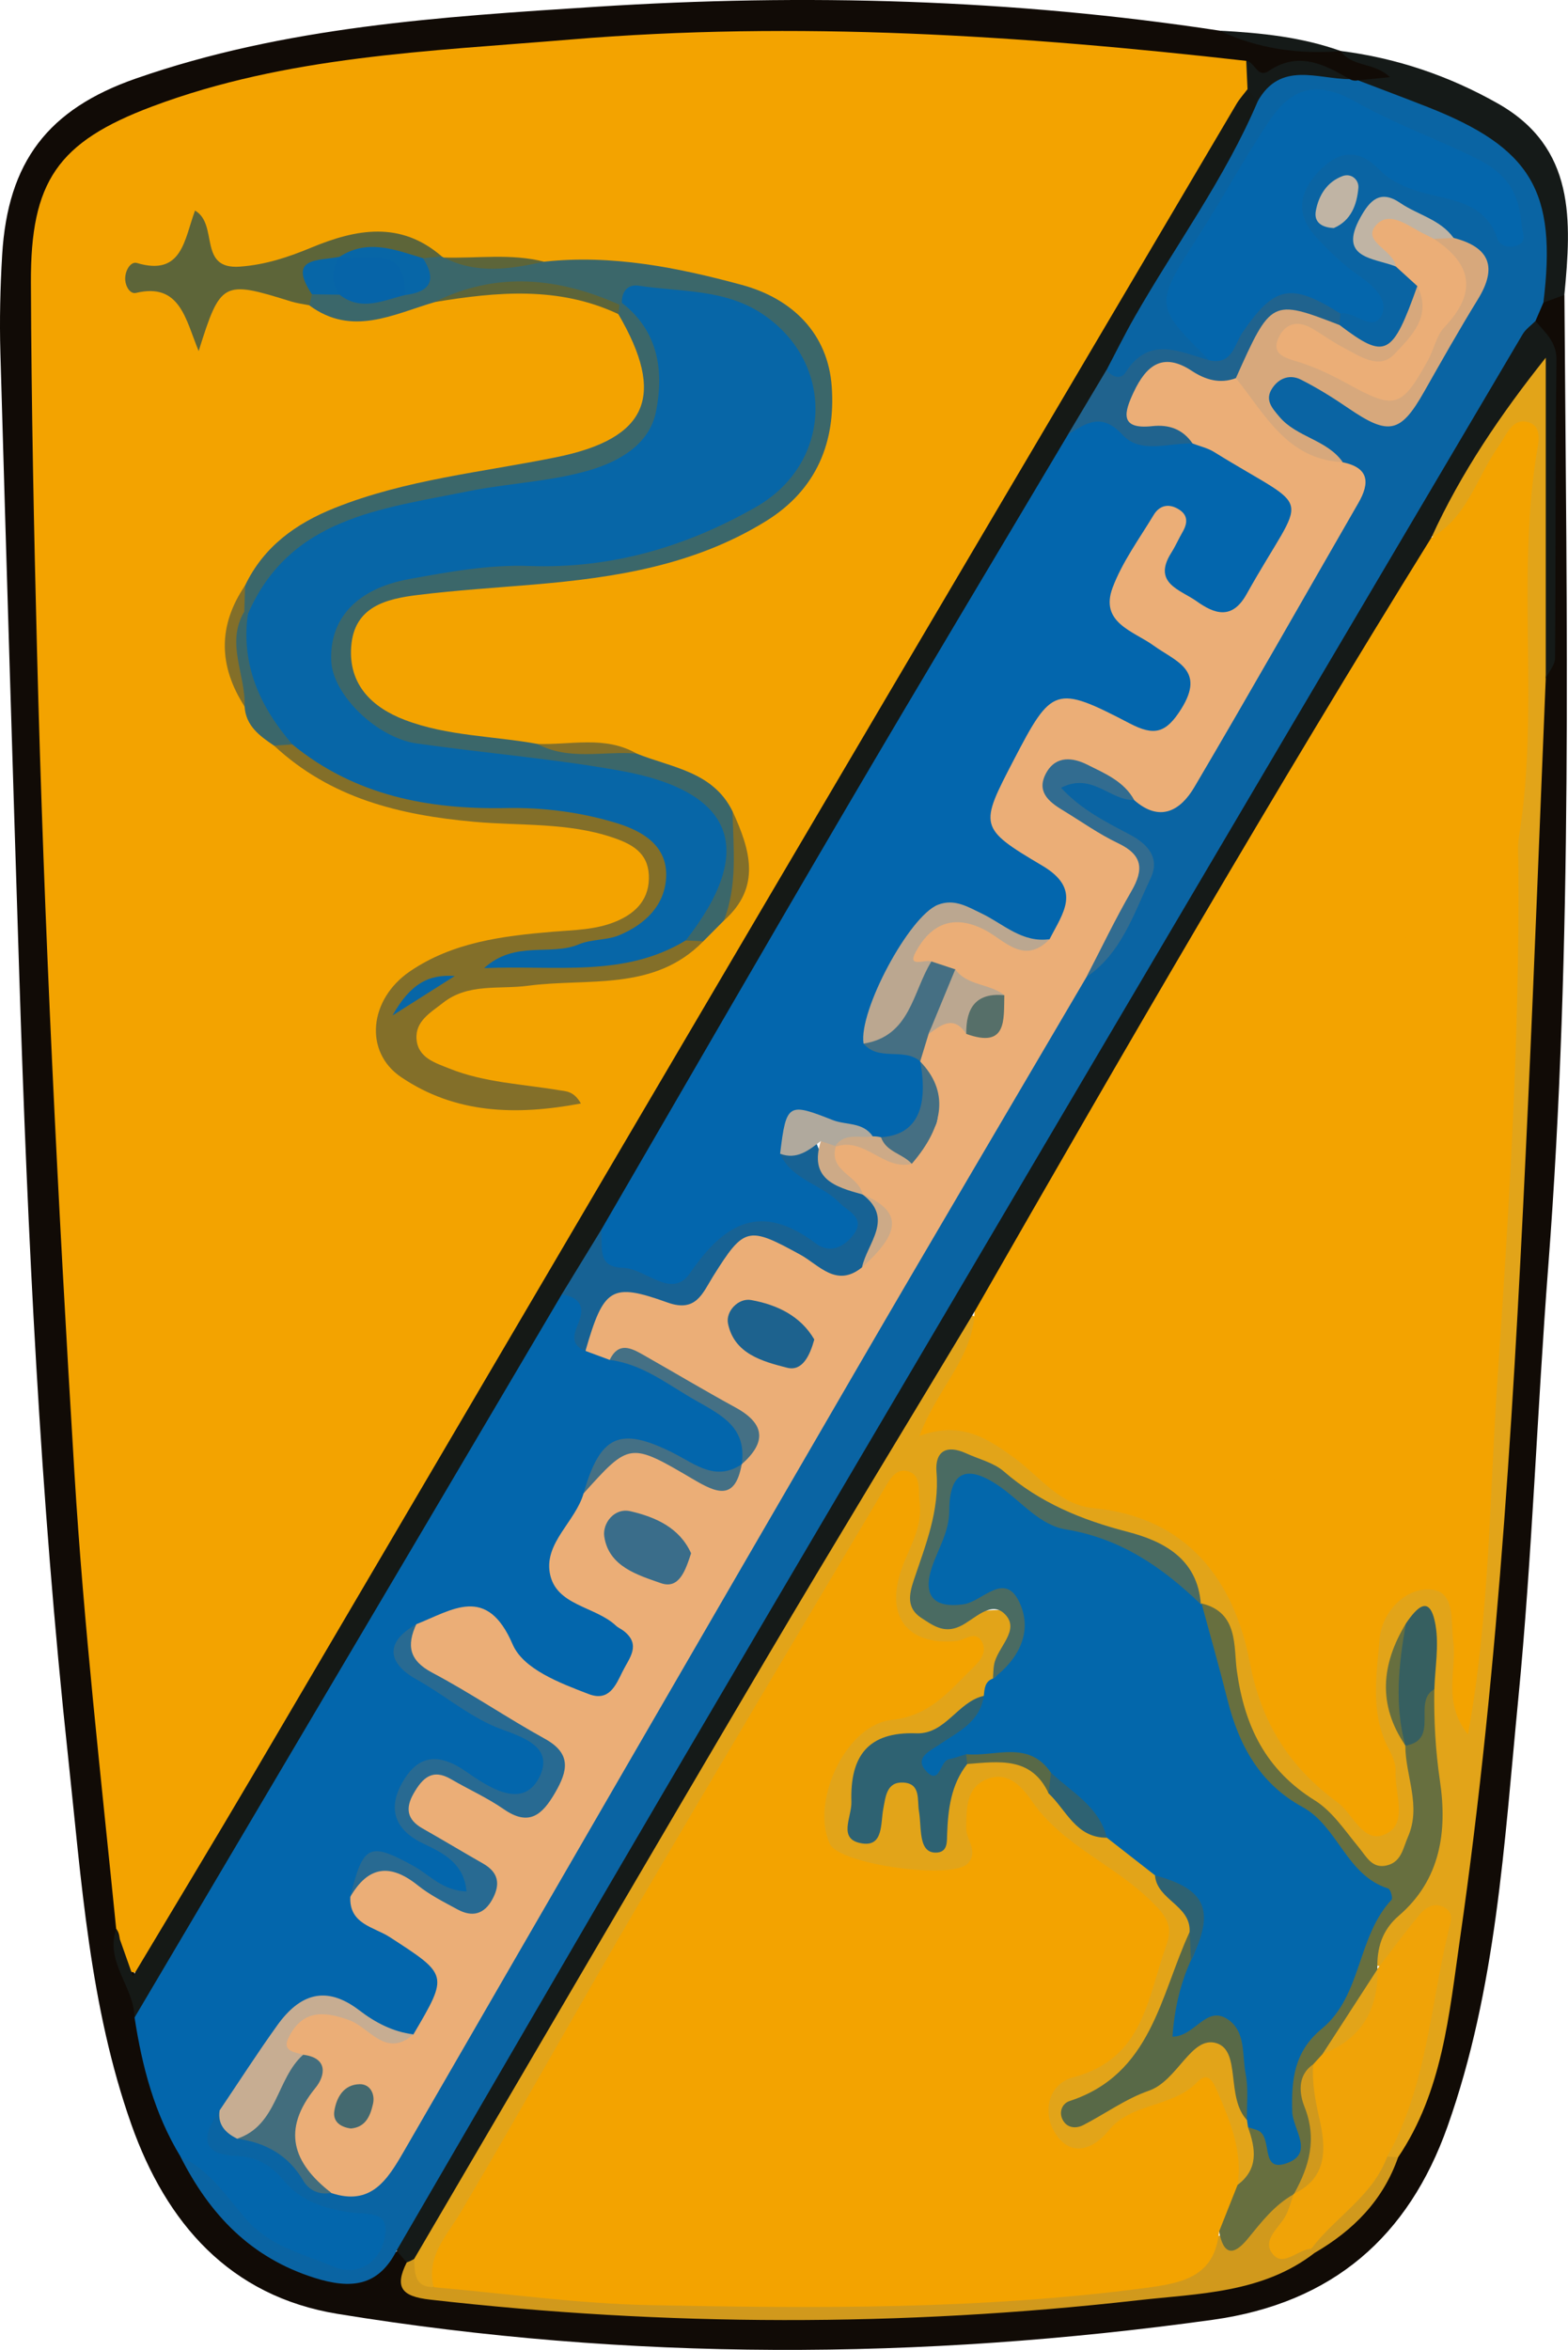
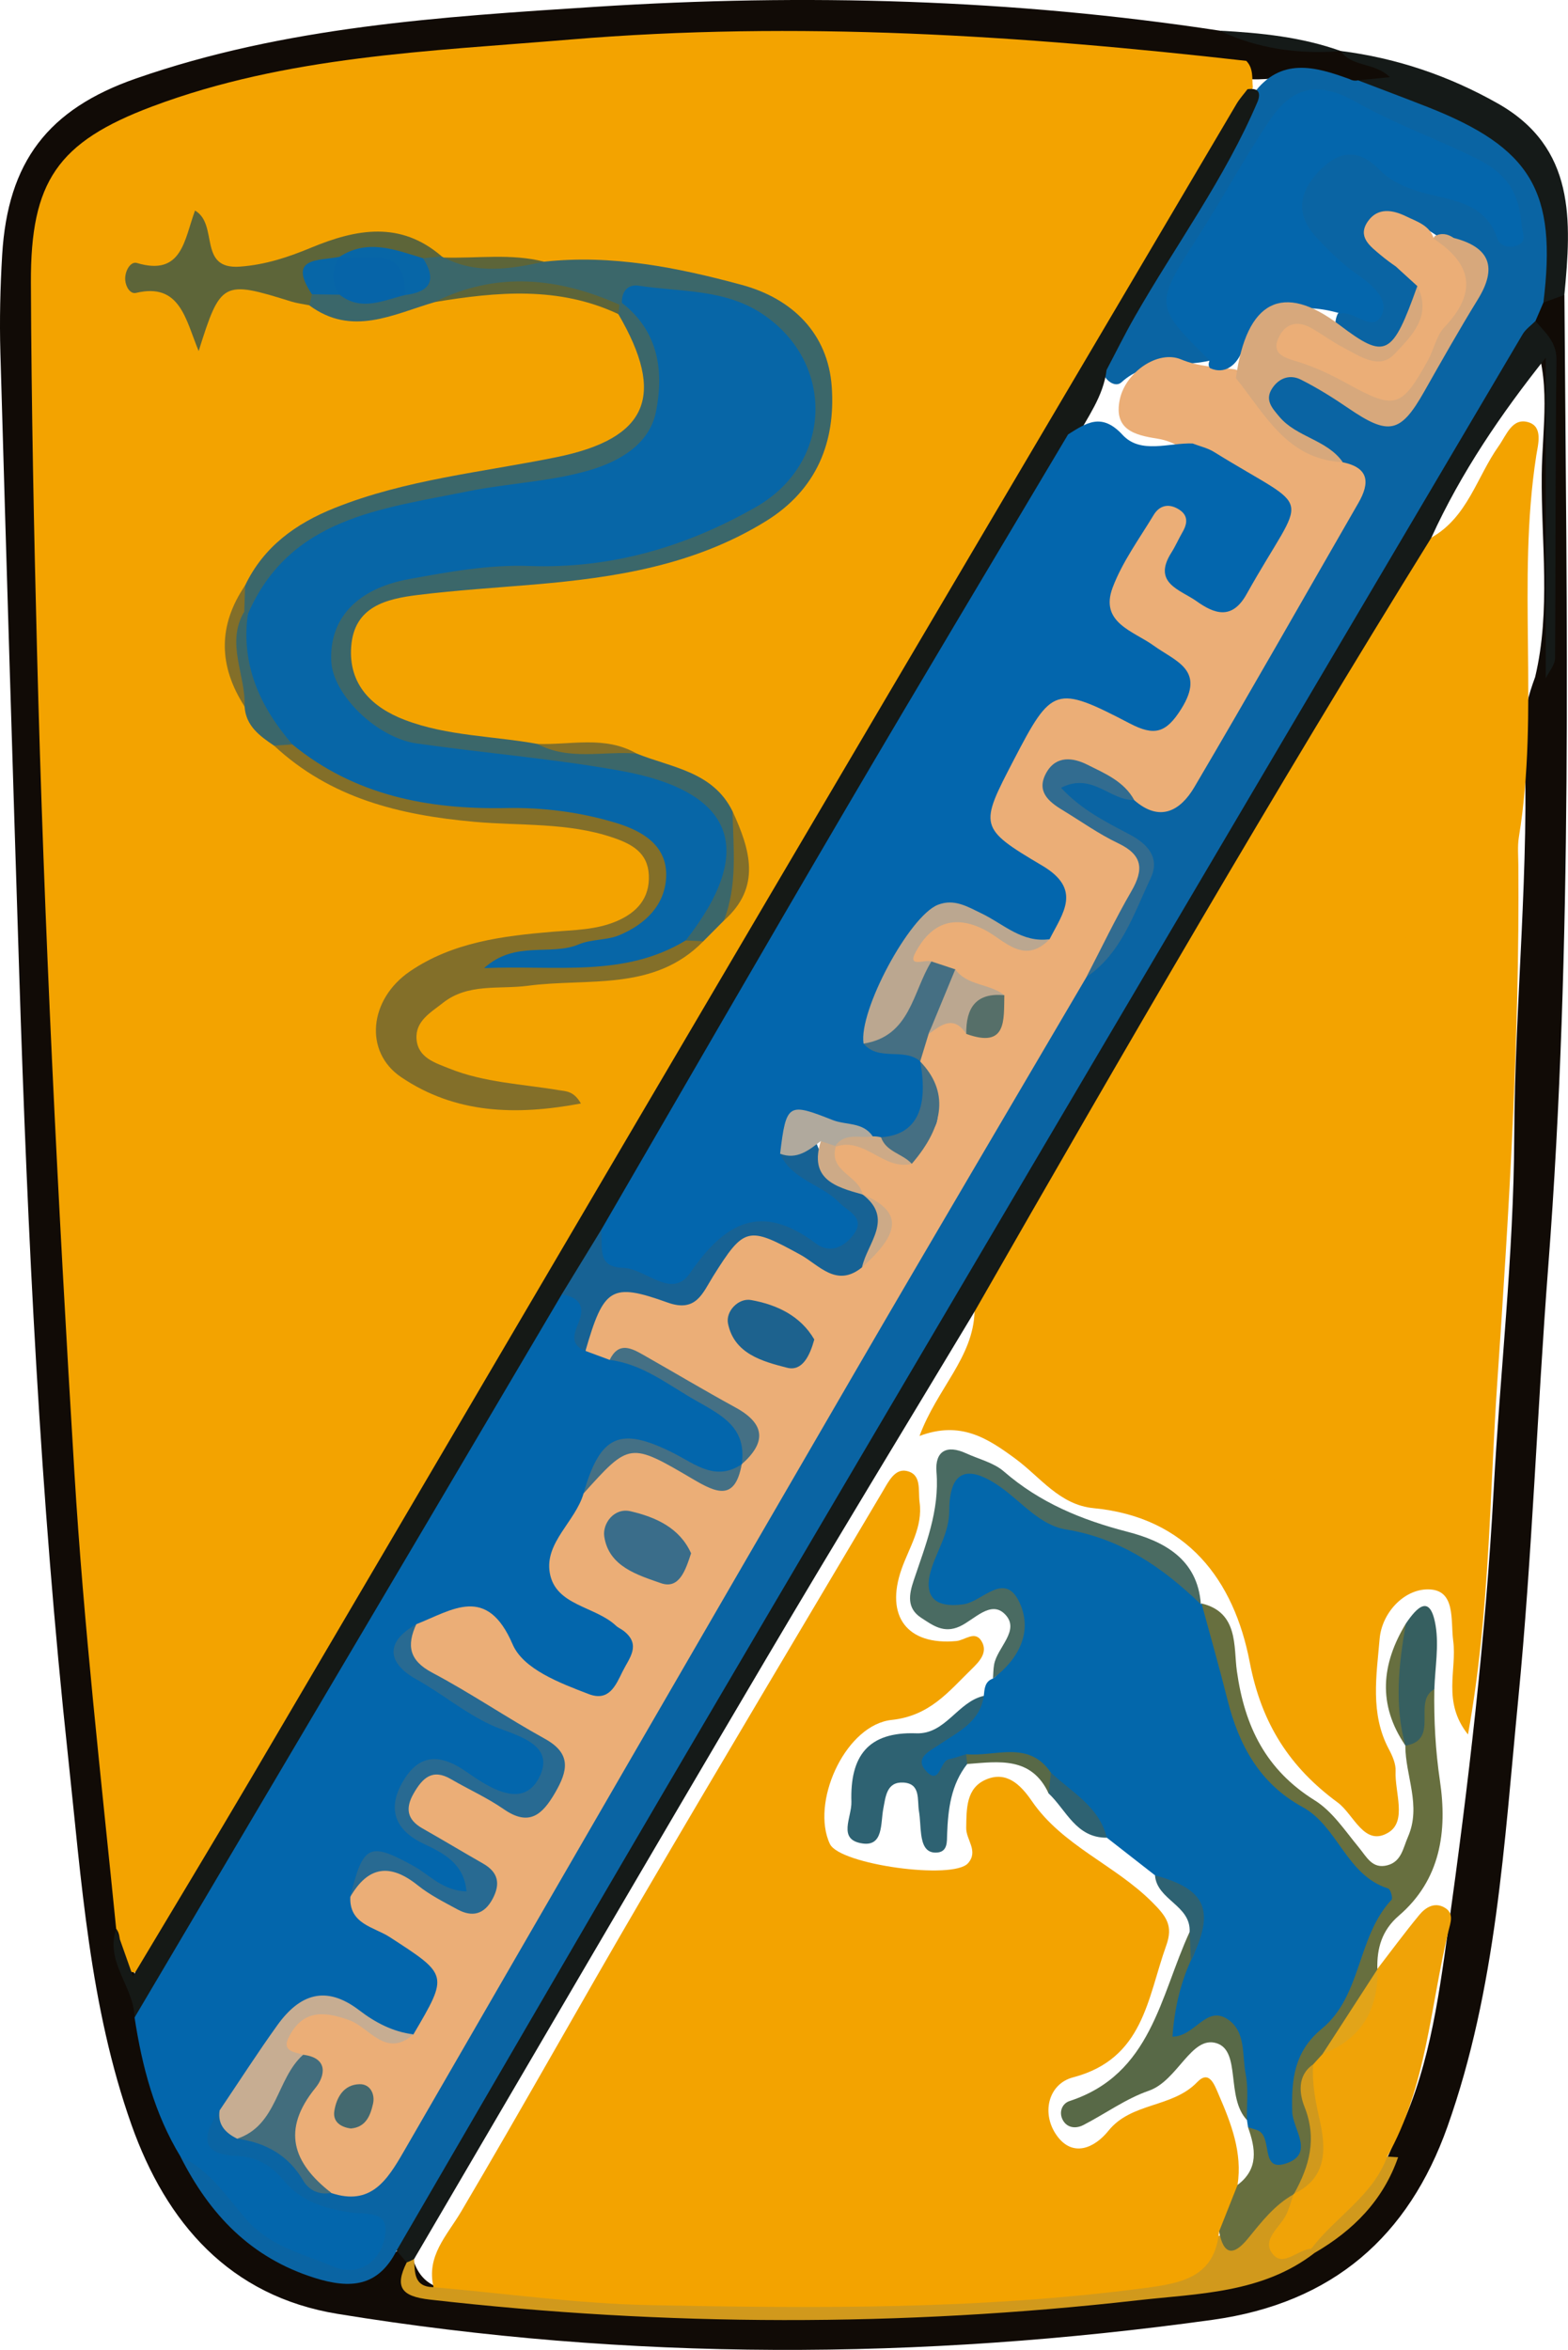
<svg xmlns="http://www.w3.org/2000/svg" id="a" viewBox="0 0 600 898.76">
  <defs>
    <style>.b{fill:#426d7d;}.c{fill:#151916;}.d{fill:#447085;}.e{fill:#110b06;}.f{fill:#0366ad;}.g{fill:#e2a419;}.h{fill:#4a6b62;}.i{fill:#176294;}.j{fill:#d1991c;}.k{fill:#566f69;}.l{fill:#f0a307;}.m{fill:#2e6272;}.n{fill:#836f29;}.o{fill:#ebae77;}.p{fill:#0367ab;}.q{fill:#586947;}.r{fill:#cdaa87;}.s{fill:#456f83;}.t{fill:#0366ac;}.u{fill:#151a18;}.v{fill:#20638e;}.w{fill:#d7a87c;}.x{fill:#0664a8;}.y{fill:#326c90;}.z{fill:#3a6d8a;}.aa{fill:#b0a99d;}.ab{fill:#c0b4a4;}.ac{fill:#3b676a;}.ad{fill:#0466ac;}.ae{fill:#0766a7;}.af{fill:#365f60;}.ag{fill:#5d6539;}.ah{fill:#bba790;}.ai{fill:#1d628e;}.aj{fill:#44696f;}.ak{fill:#676f3f;}.al{fill:#286a92;}.am{fill:#f3a300;}.an{fill:#c7ad92;}.ao{fill:#0a64a3;}</style>
  </defs>
  <path class="e" d="M598.63,112.82c.85,123.9,3.33,247.82-6.19,371.57-4.25,55.18-6.12,110.57-11.49,165.63-5.36,54.97-8.37,110.72-27.08,163.36-14.87,41.84-43.69,67.47-89.89,73.88-111.8,15.51-223.33,15.89-334.72-2.26-41.39-6.74-65.64-34.79-78.95-72.33-16.05-45.29-19.12-93.2-24.23-140.5-10.74-99.57-15.51-199.55-18.72-299.6C4.83,293.39,2.42,214.2,.15,135c-.36-12.49-.06-25.04,.68-37.52C2.97,61.84,18.39,41.74,52.01,30.03,108.99,10.17,168.53,6.43,227.99,2.6,307.84-2.54,387.46-.35,466.68,11.72c15.16,4.6,31.05,4.94,46.5,7.82l-.16-.05c6.78,3.69,15.46,2.69,21.65,8.46-2.05,6.84-7.54,6.11-12.5,6.45-1.85-.09-3.67-.42-5.45-.9-14.76-9.9-31.67,.63-46.94-4.83-71.59-10.42-143.63-12.75-215.7-10.33-52.35,1.76-104.55,6.96-156.24,16.09-3.52,.62-6.98,1.55-10.45,2.42C29.78,51.37,17.65,67.28,17.21,126.11c-.72,96.47,4.49,192.77,8.34,289.08,4.28,106.97,11.49,213.84,23.81,320.26-2.97,12.15,4.45,22.38,6.39,33.61,1.96,18.68,8.2,36.06,16.23,52.87,9.69,15.39,19.05,30.48,36.33,39.59,16.26,8.57,30.66,7.6,45.54-1.65,2.6,1.49,3.97,3.9,5.06,6.55,4.42,10.29,14.05,9.5,22.66,10.55,44.91,5.49,90.05,3.19,135.1,3.81,54.06,.75,107.86-.94,160.83-13.22,6.99-1.62,13.86-3.24,19.89-7.27,16.46-9.72,29.17-22.75,35.97-41,13.1-25.38,16.87-53.3,20.72-80.86,7.81-55.88,14.4-112.02,17.46-168.33,2.45-45.06,7.69-89.99,7.88-135.14,.22-51.75,5.99-103.34,3.82-155.14-.31-7.28,1.71-14.14,4.19-20.88,6.09-25.61,2.26-51.61,2.52-77.39,.18-18.01,3.93-36.54-3.78-54.09-1.21-4.15-1.06-8.12,1.64-11.73,3.08-2.86,6.44-4.74,10.8-2.92Z" />
  <path class="u" d="M598.63,112.82c-2.69,.97-5.38,1.94-8.07,2.91-4.37-5.67-3.59-12.43-3.58-18.84,.05-27.15-15.17-41.82-39.13-50.89-9.85-3.73-22.59-3.29-28.18-15.28,3.79-.38,7.57-.75,12.17-1.21-5.86-5.78-14.52-3.72-18.84-10.02,21.38,2.7,41.41,9.49,60.12,20.07,29.9,16.91,28.19,44.94,25.49,73.25Z" />
  <path class="u" d="M513.17,19.55c-16.15,1.23-31.74-.81-46.5-7.82,15.8,.84,31.47,2.43,46.5,7.82Z" />
  <path class="am" d="M44.46,737.74c-5.81-58.04-12.43-115.98-15.97-174.26-6.37-104.68-11.65-209.4-14.32-314.24-1.2-47.06-2.16-94.13-2.34-141.2-.15-38.59,10.17-53.71,46.39-67.31,51.5-19.34,106.03-21.1,160-25.61,86.52-7.23,172.67-1.59,258.67,8.16,2.85,2.91,2.13,6.69,2.52,10.2-15.94,36.74-39.92,68.95-58.94,103.98-25.02,46.05-53.01,90.41-79.76,135.45-67.78,114.11-134.19,229.02-201.95,343.14-24.01,40.44-48.34,80.71-71.39,121.71-.58,1.04-1.05,2.16-1.75,3.11-4.1,5.58-6.62,14.69-14.95,13.41-9.09-1.4-2.26-11.59-6.2-16.56Z" />
  <path class="ao" d="M519.68,30.73c8.76,3.35,17.55,6.64,26.29,10.07,40.02,15.69,49.9,32.32,44.61,74.94-1.01,2.35-2.02,4.7-3.03,7.05-2.28,14.71-11.66,26.12-18.99,38.16-51.45,84.5-100.84,170.21-151.05,255.43-45.07,76.5-90.33,152.88-135.12,229.54-39.68,67.92-79.99,135.48-120.07,203.17-2.73,4.62-5.17,9.49-10.56,11.71-7.05,13.77-17.54,14.76-31.36,10.42-24.52-7.71-40.18-24.32-51.33-46.35,10.92-3.95,14.17,6.34,19.31,11.44,10.7,10.61,21.63,20.25,36.52,24.3,5.31,1.45,12.2,3.03,14-3.07,2.39-8.08-6.23-6.88-10.58-7.88-17.66-4.09-29.15-19.64-47.1-24.12-7.54-1.88-7.39-12.48-.34-19.2,5.95-.47,7.63,5.55,11.85,7.7,9.32,2.14,18.19,4.74,23.63,13.84,2.49,4.16,6.95,6.42,12.12,6.45,11.36,1.23,17.26-5.58,22.54-14.31,25.92-42.86,50.05-86.75,75.34-129.98,42.44-72.53,83.66-145.77,126.46-218.11,15.48-26.16,30.5-52.59,45.49-79.04,4.42-7.8,8.72-15.62,15.15-22.02,5.9-5.21,10.07-11.73,13.9-18.49,12.4-21.84,12.08-22.37-8.85-36.21-5.91-3.91-17.53-6.65-12.98-15.93,4.76-9.69,14.52-3.63,22.12-.67,2.21,.86,4.35,1.95,6.47,3.02,9.2,5.25,15.52,2,20.54-6.49,19.24-32.53,38.7-64.92,56.55-98.25,3.37-6.28,7.83-12.58-.3-18.66-6.36-5.42-14.54-8.18-20.62-13.89-5.2-4.9-11.19-10.29-5.69-18.18,4.88-7.01,12.21-6.2,19.31-3.67,5.67,2.02,10.15,6.02,14.99,9.43,8.8,6.18,15.92,6.03,21.73-4.61,6.25-11.42,13.41-22.34,19.98-33.6,5.03-8.62,4.53-15.7-5.19-20.51-5.22-3.99-10.72-7.56-16.65-10.42-5.03-2.43-10.2-4.84-13.8,1.88-3.9,7.28,1.79,9.31,6.77,11.56,1.63,.73,3.3,1.38,4.92,2.19,4.18,2.41,7.04,5.77,7.82,10.66,.47,4.94-1.32,9.32-3.46,13.57-8.37,16.61-17.74,17.06-29.95,1.53-.24-1.82,.07-3.57,.87-5.22,4.99-2.93,14.02-4.52,3.54-12.22-6.23-4.58-12.03-9.82-16.33-16.32-6.39-9.65-5.69-19.15,2.04-27.76,7.83-8.73,17.09-10.7,26.96-3.67,8.9,6.34,18.55,10.64,29.24,12.5,7.57,1.32,12.83,5.76,18.29,14.76,1.39-9.19-.56-14.24-5.37-17.69-18.93-13.58-40.68-21.56-62.21-29.63-8.34-3.13-14.86,3.19-19.17,9.93-12.48,19.51-24.31,39.42-35.82,59.52-3.43,5.98-3.45,10.98,2.28,15.68,4,3.28,9.04,6.23,8.08,12.79-11.34,2.95-24.17-.89-34.32,8.4-2.47,2.26-6.55-.75-7.65-4.83,2.58-16.47,13.85-28.57,21.68-42.33,12.01-21.11,25.2-41.54,36.42-63.13,10.41-14.16,23.54-10.51,36.86-5.64,1.01,.55,2.09,.7,3.21,.45Z" />
  <path class="t" d="M84.03,807.16c-6.34,8.97-8.12,16.88,6.44,17.43,8.07,.3,13.52,3.83,18.15,9.43,6.52,7.89,15.49,10.62,24.91,12.1,6.71,1.06,16.25-1.26,13.51,10.39-2.26,9.65-10.85,14.03-19.31,10.45-11.56-4.89-24.26-7.56-33.53-18.17-7.5-8.59-13.99-18.91-25.12-23.94-9.97-16.37-14.71-34.47-17.58-53.18,9.71-31.02,29.25-56.87,45.28-84.46,34.34-59.09,69.39-117.78,103.88-176.8,3.83-6.56,6.11-14.44,14.43-17.25,15.18-.55,8.33,12.5,11.88,19.12,2.66,3.13,6.37,3.76,10.15,4.28,17.24,2.55,29.52,14.56,43.56,23.07,5.92,3.58,7.65,10.3,6.35,17.34-.45,1.69-1.17,3.26-2.16,4.7-9.61,9.41-18.6,2.88-27.58-1.24-18.99-8.71-22.59-7.33-30.1,12-.27,1.16-.57,2.32-1.08,3.39-11.84,24.62-12.01,24.84,9.47,40.97,9.6,7.2,12.72,14.91,6.28,25.77-6.57,11.09-15.29,12.04-25.61,6.09-8.21-4.73-17.63-8.82-22.6-16.87-8.8-14.28-19.51-12.9-31.84-6.57-8.55,6.52-3.45,10.61,2.41,14.94,10.53,7.79,22.51,13.05,33.6,19.8,7.96,4.85,18.23,10.5,11.61,22.07-6.05,10.58-16.38,6.62-25.52,3.54-3.95-1.33-7.48-3.58-11.16-5.47-5.68-2.91-10.46-1.73-13.87,3.5-3.77,5.79-3.23,11.25,2.62,15.51,5.25,3.83,11.29,6.61,15.59,11.69,3.14,3.71,6.52,7.99,3.45,12.7-3.27,5.02-8.42,2.89-12.83,.99-5.45-2.35-10.08-6.26-15.58-8.53-8.44-3.49-12.33-.12-12.54,8.5,2.29,8.33,9.86,11.26,15.97,15.53,20.37,14.24,20.98,20.74,3.39,39.91-8.4,2.67-15.17-1.82-21.32-6.01-11.89-8.09-20.71-4.57-29.1,5.28-4.62,5.42-8.62,11.16-12.24,17.26-2.89,4.85-4.49,11.39-12.26,10.77Z" />
-   <path class="g" d="M591.49,259.41c-2.24,54.08-4.27,108.17-6.76,162.23-4.94,107.03-10.8,214.04-26.1,320.18-4.11,28.49-6.63,58.12-23.64,83.26-1.49,1.17-3.02,1.17-4.58,.15-2.68-6.91,1.09-12.65,3.43-18.64,8.65-22.06,11.7-45.17,14.35-68.7-10.83,.7-9.7,18.1-22.53,13.52-4.45-9.26,.68-15.8,6.4-22.01,13.38-14.52,17.77-31.41,13.61-50.58-2.14-9.89-1.62-19.9-1.69-29.86-.39-7.81,1.85-15.73-.86-23.46-.12-.35-.98-.62-1.48-.6-.52,.02-1.02,.45-1.52,.84-6.89,13.21-6.53,26.32-.17,39.46,.75,1.61,1.31,3.26,1.82,4.96,2.99,11.55,5.99,23.06,.82,34.83-5.74,13.08-15.41,15.82-24.56,5.51-9.13-10.29-19.15-19.33-29.84-27.81-12.58-9.98-15.74-24.56-18.83-39.18-1.93-9.14-1.92-19.03-9.42-26.17-1.26-1.22-2.34-2.6-3.29-4.07-4.57-11.01-12.06-19.02-23.87-22.13-19.14-5.04-36.66-12.81-52.5-25.23-11.43-8.95-15.27-6.58-17.16,7.66-1.43,10.72-6.02,20.49-8.55,30.86-2.29,9.34,1.63,13.79,11.04,12.75,28.17-3.11,28.16-3.2,17.65,25.3-1.37,3.15-3.08,6.09-5.38,8.66-7.69,6.4-15.02,14.53-25.24,15.56-17.37,1.76-23.54,11-21.81,29.75,4.37-8.23,6.06-17.86,15.92-16.92,9.71,.93,8.31,9.86,10.59,17.83,2.59-10.24,3.66-20.23,13.21-25.35,12.47-3.65,23.87-3.17,32.38,8.39,6.09,7.86,12.1,15.82,21.88,19.59,7.47,3.97,13.76,9.45,19.72,15.38,5.12,7.54,14.68,12.58,13.49,23.72-3.39,11.94-8.65,23.26-11.59,35.4-3.89,16.02-18.54,21.93-30.1,30.89,13.18-6.18,26.04-12.42,37.34-21.79,11.8-9.78,16.28-7.95,21.05,7,1.98,6.2,2.98,12.69,5.45,18.77,.76,1.61,1.37,3.26,1.94,4.94,2.19,9.27,3.94,18.38-8.5,21.97-3.04-2.42-3.54-5.99-4.34-9.48-6.15-26.83-6.83-27.11-30.98-15.4-5.42,2.63-9.93,6.56-15.01,9.64-7.3,4.43-14.97,5.62-21.04-1.45-6.25-7.27-5.18-15.45,.07-23.05,3.14-4.54,7.69-7.62,12.74-9.49,11.81-4.37,17.19-13.3,20.7-24.91,7.92-26.24,8.35-26.18-12.63-43.41-11-9.03-23.96-15.67-32.75-27.42-2.53-3.38-6.21-6.14-10.81-3.77-3.47,1.79-4.04,5.5-4.55,9.16-3.49,24.94-4.47,25.58-29.94,20.59-2.34-.46,.63-.32-1.74-.38-13.64-.32-28.88,1.96-30.97-17.92-2.59-24.67,6.31-38.86,29.63-45.82,10.87-3.24,19.31-8.76,25.45-18.26-2.61-5.06-7.52-2.39-11.17-3.55-14.78-4.7-20.38-15.13-16.08-30.43,2.52-8.95,8.65-17.17,4.52-31.69-61.2,104.09-123.73,203.58-179.67,307.01-8.51,1.4-8.61-4.1-8.22-9.99-.38-14.98,10.16-25.24,16.98-36.71,52.23-87.94,103.17-176.64,156.28-264.06,10.77-17.73,20.39-36.26,31.24-54.02,2.96-4.85,5.27-12.97,13.9-6.43,1.8,9.71-3.34,17.34-7.96,24.89-4.65,7.6-3.43,11.67,5.51,13.95,10.67,2.72,18.76,10.16,27.18,16.77,6.15,4.82,12.35,9.62,20.23,10.93,37.66,6.25,56.83,31.58,63.51,66.1,4.39,22.69,17.68,36.98,33.86,50.48,2.56,2.14,5.18,5.98,9.05,3.51,3.4-2.18,2.84-6.47,2.19-9.87-2.87-15.14-7.97-29.87-6.52-45.73,.84-9.21,2.56-17.66,9.52-24.27,4.84-4.6,9.95-9.16,17.25-7.16,7.37,2.02,9.59,8.48,10.74,15.09,1.53,8.78,1.31,17.65,.24,26.48,11.6-157.33,18.35-314.88,21.48-474.19-8.69,5.51-9.88,14.69-15.33,20.5-5.16,5.5-7.21,16.12-18.6,12.48-2.76-9.29,3.02-16.17,7.5-22.72,9.7-14.2,16.59-30.08,27.01-43.79,1.86-2.45,4.16-4.43,7.31-4.22,4.07,.27,4.01,3.71,3.94,6.57-1.05,39.54,2.47,79.15-1.87,118.63Z" />
  <path class="u" d="M591.49,259.41v-122.6c-17.07,21.43-32.39,43.87-43.77,68.81-1.13,17.02-13.46,28.72-21.32,42.17-47.09,80.49-94.93,160.53-141.55,241.3-2.95,5.1-5.7,10.54-11.95,12.58-26.64,44.31-53.57,88.46-79.86,132.98-45.07,76.32-89.73,152.88-134.57,229.33-.62,1.16-1.57,1.6-2.85,1.33-1.29-1.51-2.58-3.02-3.87-4.53,34.15-58.65,68.15-117.38,102.5-175.92,50.32-85.76,100.87-171.38,151.36-257.04,58.96-100.01,117.96-200,177.02-299.96,1.17-1.98,3.26-3.41,4.93-5.09,3.66,4.44,8.11,7.86,8.03,14.97-.47,37.99-.26,75.99-.55,113.98-.02,2.57-2.3,5.12-3.53,7.67Z" />
  <path class="c" d="M214.95,495.07c-16.81,28.48-33.6,56.96-50.43,85.43-37.67,63.73-75.36,127.44-113.04,191.16-.17-11.75-11.38-21.22-7.02-33.91,1.72,4.84,3.43,9.69,6.4,18.08,16.05-26.85,30.97-51.49,45.57-76.3,65.83-111.89,131.49-223.86,197.35-335.73,59.69-101.4,119.55-202.71,179.37-304.04,1.19-2.01,2.8-3.77,4.22-5.65,3.65-.48,5.29,.77,3.93,4.58-12.47,29.4-31.44,55.08-47.17,82.62-3.77,6.6-7.14,13.44-10.69,20.17-1.22,10.22-7.41,18.21-12.03,26.92-37.26,67-78.08,131.91-116.22,198.4-20.11,35.06-41.3,69.48-61.84,104.28-5.49,8.48-8.43,18.95-18.4,24Z" />
  <path class="j" d="M155.62,865.31c.99-.35,1.94-.79,2.85-1.33,.28,5.1-.17,10.72,7.43,10.79,7.19-6.11,15.54-4.63,23.84-3.7,83.13,9.25,166.17,8.32,249.15-2.01,9.38-1.17,17.37-3.99,21.61-13.2,14.48,.82,20.45-16.11,34.36-16.6,3.51,3.89,1.57,7.76-.31,11.42-3.09,6,.71,7.08,5.27,7.8,1.58,.56,2.65,1.62,3.26,3.15-20.06,15.56-44.62,15.54-67.9,18.18-90.18,10.21-180.44,10.01-270.69-.28-10.73-1.22-13.65-4.63-8.86-14.22Z" />
  <path class="j" d="M530.82,824.83c1.39,.08,2.78,.16,4.17,.25-5.73,16.48-17.14,27.98-31.92,36.56-.43-.52-.86-1.04-1.28-1.57,4.3-16.18,18.07-24.55,29.04-35.23Z" />
-   <path class="u" d="M481.3,38.69c-1.31-1.53-2.62-3.06-3.93-4.58-.16-3.6-.32-7.2-.49-10.81,3.34,.29,4.19,6.81,8.63,3.82,11.29-7.59,21.12-2.61,30.95,3.16-12.41-.07-26.47-7.01-35.17,8.41Z" />
  <path class="ac" d="M208.21,100.09c25.89-2.82,50.99,2.2,75.64,8.87,19.41,5.25,32.99,18.68,34.42,38.93,1.47,20.92-5.55,39.32-25.26,51.48-27.33,16.86-57.59,21.56-88.6,24.19-14.8,1.25-29.64,2.18-44.37,3.98-12.16,1.49-24.5,4.36-25.65,19.72-1.09,14.58,7.96,23.3,20.5,28.09,16.25,6.2,33.82,6.11,50.74,9.17,12.27,5.16,25.7-1.52,37.96,3.69,13.4,5.41,29.2,6.83,36.7,22.06,2.6,14.24,6.14,28.56-3.32,41.85-2.61,2.62-5.22,5.25-7.83,7.87-2.75,1.48-5.37,1.91-7.55-.98-.58-5.86,3.47-9.9,5.76-14.65,9.8-20.36,2.73-36.57-19.17-42.74-20.75-5.85-42.43-5.68-63.59-8.91-15.79-2.41-32.22-2.53-45.56-13.45-10.7-8.76-18.62-18.75-15.42-33.65,3.18-14.81,12.27-24.17,27.18-27.49,18.65-4.15,37.42-6.53,56.64-6.58,27.88-.07,54.25-6.43,77.93-22.08,15.77-10.43,24.96-27.05,20.75-42.01-4.81-17.09-17.47-26.74-34.65-29.49-10.4-1.67-20.96-5.55-31.69-1.25-1.82,.61-3.66,.7-5.53,.29-22.47-9.5-45.14-8.74-67.96-1.43-15.86,4.64-31.61,13.29-47.9,1.23-.87-1.8-.67-3.48,.61-5.02,2.99-2.29,6.44-2.73,10.05-2.49,7.9,1.92,15.8,2.42,23.62-.43,7.29-.37,7-7.03,9.45-11.41,2.4-.86,4.72-.91,6.9,.62l.84,.45c12.66,3.69,25.59,1,38.38,1.6Z" />
  <path class="n" d="M262.39,359.7c2.25,.09,4.51,.19,6.76,.28-18.86,19.39-44.13,14-67.12,17.04-11.09,1.46-22.94-1.08-32.61,6.6-4.54,3.6-10.57,6.9-10.03,13.82,.55,7.18,7.23,9.1,12.58,11.25,13.37,5.37,27.8,5.91,41.83,8.26,2.78,.46,5.72,.26,8.49,5.1-25.14,4.71-48.16,3.86-68.77-10.06-14.39-9.71-12.32-29.85,3.43-40.54,16.34-11.09,35.38-13.47,54.41-15.08,8.33-.7,16.68-.68,24.54-4.02,7.8-3.32,12.8-8.78,12.37-17.71-.42-8.58-6.5-11.82-13.74-14.29-17.25-5.87-35.39-4.44-53.04-6.03-28.68-2.57-55.02-9.03-76.63-29.14,1.95-2.64,4.7-3.37,7.79-3.27,30.29,19.02,63.82,24.06,98.86,23.43,8.24-.15,16.57,2.07,24.41,4.82,11.77,4.12,21.56,10.81,22.56,24.67,.85,11.83-9.36,23.66-23.37,28.14-3.4,1.09-6.97,1.44-10.46,2.15-7.05,1.42-14.12,1.84-17.97,1.72,17.02,2.94,35.66-7.97,55.72-7.14Z" />
  <path class="ac" d="M93.8,223.89c7.1-14.82,19.36-23.64,34.19-29.58,27.32-10.94,56.47-13.66,84.97-19.46,35.14-7.15,41.82-23.59,23.65-54.71-.86-.91-1.09-1.75-.68-2.51,.39-.72,.76-1.09,1.1-1.09l.95-.7c19.68,8.69,25.18,38.67,9.81,54.78-7.51,7.87-16.7,12.83-27.68,14.84-19.8,3.63-39.54,7.68-59.37,11.04-25.83,4.38-47.08,15.2-61.73,37.46-1.68,1.14-3.48,1.35-5.37,.62-2.18-3.6-1.61-7.16,.16-10.7Z" />
  <path class="ag" d="M169,98.04c-2.38,.25-4.75,.5-7.13,.74-9.25,4.68-19.13-2.28-28.41,1.56-1.47,.55-2.98,1-4.47,1.45-5.53,1.51-9.69,4.24-9.63,10.76-.33,1.41-.66,2.82-.99,4.22-2.33-.48-4.72-.76-6.97-1.46-26.14-8.16-26.99-7.77-35.38,18.96-5.03-12.12-7.08-26.28-23.98-22.24-2.18,.52-3.92-2.27-4.12-4.9-.26-3.42,2.03-7.27,4.44-6.55,17.44,5.22,18.15-9.05,22.27-20.05,9.16,5.34,.94,22.63,17.16,21.45,9.8-.71,18.55-3.63,27.32-7.27,17.2-7.14,34.1-10.31,49.89,3.32Z" />
  <path class="ac" d="M111.89,284.72c-2.35,.15-4.7,.3-7.05,.45-5.46-3.69-10.77-7.51-11.25-14.95-2.67-12.09-11-24.17-.13-36.31l1.39,.97c3.83,17.24,12.9,32.7,17.04,49.84Z" />
  <path class="ag" d="M237.03,116.54c-.14,1.2-.27,2.4-.41,3.6-22.86-10.76-46.55-8.54-70.36-4.6,23.77-11.87,47.33-9.44,70.77,1Z" />
  <path class="n" d="M276.98,352.11c5.33-13.62,3.62-27.79,3.32-41.85,6.69,14.57,11.25,28.97-3.32,41.85Z" />
  <path class="n" d="M93.46,233.92c-7.18,12.13,.61,24.21,.14,36.31-10-15.5-10.28-30.94,.2-46.34-.11,3.35-.22,6.69-.33,10.03Z" />
  <path class="ag" d="M208.21,100.09c-12.94,2.84-25.85,4.9-38.39-1.6,12.81,.4,25.71-1.64,38.39,1.6Z" />
  <path class="n" d="M243.6,288.21c-12.68-1.05-25.83,2.84-37.97-3.69,12.73,.48,25.87-3.28,37.97,3.69Z" />
  <path class="o" d="M159.29,621.22c13.83-5.44,27-15.26,36.88,7.71,4.07,9.47,17.96,14.73,29.08,18.99,7.76,2.98,10.32-3.21,12.97-8.61,2.52-5.12,7.3-10.2,.41-15.56-.93-.72-2.09-1.18-2.94-1.98-7.98-7.51-23.16-7.62-25.32-20.22-1.99-11.61,9.81-19.61,12.93-30.34,12.13-21.21,15.23-21.96,37.06-11.33,7.48,3.64,15.61,13.59,23.47,.15l.02-.04c2.45-4.75,5.97-11.48,1.21-14.46-16.31-10.19-29.23-27.86-51.76-25.41-3.08-1.14-6.17-2.28-9.25-3.42-1.15-20.98,8.61-31.03,26.83-25.75,10.1,2.92,15,.33,20.36-8.02,10.08-15.71,15.87-16.48,32.8-9.09,7.23,3.15,13.09,11.42,22.68,7.11,8.99-5.77,14.09-12.2,3.78-21.38-1.39-.91-2.68-1.9-3.98-2.91-5.74-5.06-13.28-9.49-6.91-18.95,9.36-7.07,17.28,2.14,26,2.28,13.6-10.65,18.62-16.24,5.67-30.31-.8-1.47-1.34-3.03-1.68-4.66-.47-4.41,1.38-7.99,4.09-11.24,5.25-6.2,11.17-8.02,18.14-2.77,5.82,.85,7.19-2.03,5.89-7.07-3.96-3.92-9.48-5.45-13.5-9.13-3.31-2.16-6.98-3.06-10.93-3.05-14.15-6.95-3.87-13.03,1.28-18,6.81-6.56,15.12-5.03,23.43-1.98,6.3,2.31,12.11,8.72,19.74,3.39,7.33-8.18,5.66-14.98-3.04-20.76-2.48-1.65-5.1-3.06-7.6-4.68-18.82-12.18-19.41-14.78-7.54-33.77,1.89-3.03,3.8-6.04,5.57-9.15,15.33-27,16.17-27.32,46.03-15.8,5.72,2.21,11.47,4.93,15.75-1.94,4.42-7.09,1.1-12.34-4.75-16.76-1.9-1.44,.59,.12-1.48-.99-31.75-17.08-19.69-29.9-4.67-53.17,3.68-5.71,9.1-10,16.58-5.81,7.25,4.06,4.91,9.95,2.08,15.44-4.05,7.84-2.43,13.67,5.44,17.74,8.84,4.58,12.82-1.19,17.09-7.51,14.84-21.97,14.42-24-8.88-37.91-5.12-3.06-10.5-5.6-15.73-8.48-2.98-1.99-6.16-3.29-9.73-3.85-8.61-1.35-16.87-3.38-14.34-15.11,2.22-10.29,14.54-18.9,23.39-15.21,6.81,2.84,13.58,2.92,20.45,3.79,2.91,.82,6.63,1.92,7.32,4.59,4.62,17.95,19.55,24.19,34.12,30.97,10.1,2.09,10.45,7.84,5.98,15.59-20.9,36.25-41.53,72.65-62.77,108.69-5.27,8.94-13.14,13.6-23.01,4.93-5.8-4.15-11.73-8.35-18.6-10.19-4.34-1.16-10.05-1.96-12.13,4.08-1.82,5.3,2.61,7.19,6.37,9.08,4.79,2.41,9.07,5.61,13.57,8.45,18.92,11.96,19.29,11.99,8.4,30.73-5.04,8.67-9.4,17.83-15.92,25.61-29.52,50.31-59.21,100.52-88.52,150.96-57.71,99.34-115.26,198.77-172.72,298.25-6.32,10.94-12.58,20.81-27.7,15.77-19.33-13.93-20.25-16.43-12.6-37.55,1.68-4.65,3.76-8.95-2.11-12.13-6.58-4.36-6.31-8.9-1.34-14.7,5.81-6.78,12.17-8.64,20.56-5.64,8.95,3.2,15.51,13.3,26.92,9.38,13.49-22.93,13.35-22.71-9.07-37.25-5.96-3.87-15.54-4.9-15.06-15.35,4.66-14.3,12.73-17.52,24.91-7.73,1.37,1.1,2.94,2.35,4.54,2.78,6.57,1.76,13.13,13.6,19.59,3.31,5.4-8.6-6.71-10.58-10.8-15.6-3.01-3.7-8.05-4.98-12.24-7.21-8.83-4.69-7.31-11.41-3.29-18.11,3.78-6.29,9.57-10,16.39-5.03,6.4,4.67,13.48,7.52,20.6,10.48,7.13,2.96,12.6,1.03,16.37-6.02,4.05-7.58,.77-12.1-5.45-16.31-13.8-9.34-28.74-16.72-42.95-25.36-10.14-6.16-10.22-11.88-2.43-19.44Z" />
  <path class="ad" d="M462.82,137.82c-21.35-21.14-21.2-21.05-3.97-47.93,9.28-14.48,17.44-29.7,27.07-43.94,8.39-12.39,17.94-15.47,33.12-6.85,14.49,8.23,30.64,13.94,45.83,21.48,12.46,6.18,16.38,13.7,17.39,25.61,.24,2.86,2.25,5.89-1.45,7.59-3.05,1.4-6.87,.3-7.78-2.41-4.93-14.62-18.32-14.62-29.79-18.03-5.78-1.72-11.19-4.14-15.48-8.49-7.95-8.08-15.43-7.34-23.03,.62-7.82,8.19-8.97,16.66-1.13,25.18,4.81,5.22,10,10.32,15.8,14.34,5.79,4.01,12.07,9.47,9.37,15.37-3.32,7.28-10.32-1.57-15.86-.46-17.08-5.03-30.05-.86-38.34,15.93-1.84,3.72-5.87,7.49-11.47,5.01-.34-.15-.57-.86-.6-1.32-.03-.56,.2-1.14,.32-1.71Z" />
  <path class="w" d="M513.81,176.76c-21.27-.99-29.72-18.3-40.89-32.13,4.05-29.73,17.93-36.84,39.68-20.31,17.57,13.31,20.17,12.01,29.74-14.91,6.06,8.42,5.82,12.75-.39,22.23-5.24,7.99-12.16,10.96-21.43,8.47-7.49-2.01-13.72-7.06-24.36-10.16,9.61,9.48,20.01,11.56,28.14,17.23,2.59,1.8,5.9,1.74,8.46-.09,8.66-6.22,10.81-16.89,16.69-25,6.29-8.68,8.83-16.74-.19-25.18-1.76-1.65-1.75-4.3-.3-6.57,2.56-1.35,4.96-.94,7.25,.64,13.89,3.59,16.86,11.24,9.29,23.54-7.14,11.6-13.84,23.47-20.56,35.32-9.03,15.92-13.52,16.85-29.03,6.25-5.83-3.98-11.87-7.76-18.17-10.92-4.06-2.03-8.22-.7-10.89,3.29-3.03,4.52-.04,7.64,2.69,10.91,6.61,7.91,18.24,8.74,24.28,17.4Z" />
  <path class="o" d="M548.69,91.37c14.78,9.68,16.54,20.61,3.99,33.81-3.08,3.24-3.97,8.47-6.24,12.57-10.32,18.61-12.62,19.06-31.53,8.64-6.14-3.38-12.65-6.4-19.35-8.35-5.64-1.65-9.13-3.64-5.92-9.63,2.7-5.05,7.32-5.68,12.19-2.91,4.12,2.34,7.94,5.22,12.14,7.4,6.25,3.25,13.77,8.72,19.6,2.54,6.33-6.71,14.61-14.47,8.78-26.01-2.75-2.5-5.49-5-8.24-7.51-1.96-1.35-3.87-2.75-5.69-4.28-4.15-3.48-9.23-7.11-4.88-13.14,3.72-5.16,9.33-4.29,14.5-1.76,4.19,2.05,9.04,3.4,10.67,8.64Z" />
-   <path class="v" d="M512.59,124.32c-25.94-10-26.19-9.88-39.68,20.31-6.17,2.32-11.75,.58-16.89-2.8-11.2-7.38-17.5-1.86-22.22,8.16-3.55,7.55-5.66,14.37,7.07,13,6.46-.7,11.69,1.15,15.45,6.6-7.44,7.27-16.51,5.91-24.34,2.46-7.63-3.36-15.65-3.55-23.28-5.92,4.91-8.22,9.82-16.44,14.72-24.66,2.08,2.83,5.5,3.79,7.23,1.05,9.06-14.33,20.77-7.91,32.15-4.7,8.8,1.86,9.5-6.09,12.69-10.73,12.23-17.81,18.48-19.09,37.39-7.17-.1,1.47-.21,2.94-.31,4.41Z" />
  <path class="an" d="M158.18,778.06c-10.43,9.28-16.75-2.54-24.42-5.37-10.31-3.79-18.3-3.77-23.43,6.83-2.45,5.07,2.49,5.34,5.67,6.37-4.59,13.7-5.15,30.56-25.23,32.1-4.49-2.21-7.56-5.31-6.74-10.82,7.35-10.88,14.45-21.95,22.11-32.61,8.44-11.73,18.43-15.57,31.34-5.68,5.98,4.58,12.85,8.26,20.7,9.19Z" />
  <path class="y" d="M415.69,373.73c5.71-10.99,11.05-22.19,17.25-32.89,4.85-8.37,4.27-13.88-5.09-18.33-7.45-3.54-14.25-8.43-21.34-12.72-5.45-3.3-10.04-7.26-6.12-14.26,3.78-6.74,10.35-5.73,15.64-3.08,6.67,3.34,14.02,6.34,17.97,13.52-9.14,.38-16.12-10.78-27.99-4.66,7.84,8.42,17.13,13.05,26.12,17.78,7.34,3.86,11.82,9.16,8.11,16.94-6.47,13.58-11.11,28.58-24.56,37.69Z" />
  <path class="b" d="M90.77,817.98c15.44-5.18,14.92-22.89,25.23-32.1,9.75,1.18,8.44,8.09,4.71,12.67-13.08,16.06-8.68,28.69,6.04,40.14-4.64,.96-8.6-1.08-10.68-4.62-5.78-9.85-14.43-14.57-25.31-16.1Z" />
-   <path class="ab" d="M548.69,91.37c-1.05-.54-2.07-1.12-3.14-1.61-6.24-2.86-13.81-9.78-19.13-3.5-5.26,6.22,6.82,9.33,7.68,15.65-8.61-3.34-22.29-3.05-13.49-18.84,3.48-6.25,7.45-10.75,15.21-5.44,6.71,4.58,15.31,6.28,20.39,13.36-2.5,.13-5.01,.26-7.51,.39Z" />
-   <path class="ab" d="M510.4,87.22c-4.62-.17-7.66-2.25-6.91-6.47,1.06-5.96,4.24-11.17,10.23-13.4,3.39-1.26,6.33,1.48,6.07,4.48-.56,6.54-2.84,12.59-9.4,15.39Z" />
+   <path class="ab" d="M510.4,87.22Z" />
  <path class="al" d="M159.29,621.22c-3.67,8.03-2.83,13.79,6.06,18.5,14.72,7.79,28.54,17.25,43.13,25.3,10.3,5.69,8.79,12.27,3.93,20.65-4.88,8.4-9.91,13.04-19.67,6.27-6.33-4.39-13.49-7.58-20.18-11.48-7.15-4.17-10.92-.37-14.27,5.46-3.28,5.71-2.52,10.06,3.39,13.4,7.78,4.41,15.44,9.02,23.2,13.45,5.83,3.33,6.67,7.77,3.61,13.5-3.17,5.93-7.77,7.08-13.39,4.04-5.23-2.83-10.66-5.56-15.26-9.25-10.54-8.45-18.95-7.38-25.78,4.4,4.84-20.01,7.25-21.12,24.22-11.76,6.12,3.37,10.93,9.36,20.23,9.73-.91-10.63-8.74-14.64-16.22-18.15-10.8-5.06-14.1-12.91-8.63-23,5.85-10.78,13.65-12.39,24.72-4.69,8.04,5.59,21.3,14.72,27.78,2.54,7.28-13.68-10.18-16.61-18.22-20.36-10.35-4.83-18.86-12.04-28.62-17.48-10.75-6-12.49-14.03-.02-21.07Z" />
  <path class="i" d="M329.85,484.72c-9.8,7.97-16.46-.94-23.61-4.85-19.99-10.94-21.44-10.77-33.41,8.34-3.96,6.33-6.46,13.89-17.34,9.98-21.62-7.76-24.47-5.69-31.47,18.51-6.32-2.48-4.19-6.9-2.52-11.14,2.57-6.51-.39-9.49-6.57-10.48,5.03-8.23,10.07-16.46,15.11-24.69,16.34,17.87,23.94,18.53,40.22,2.42,10.08-9.98,21.05-12.38,33.97-6.61,4.67,2.09,8.91,6.3,15.66,3.27-.28-7.78-7.53-9.46-11.96-13.43-4.6-4.12-12.02-6.34-10.02-14.91,4.2-3.63,9-5.08,14.49-3.93,3.25,8.92,9.71,14.97,17.67,19.68l-.18-.14c17.93,9.37,4.9,18.67-.05,28Z" />
  <path class="d" d="M233.29,520.12c3.49-7.16,8.36-4.48,13.13-1.77,11.69,6.64,23.24,13.53,35.04,19.98,11.42,6.24,11.83,13.32,2.39,21.67,1.88-13.88-7.18-18.45-17.67-24.39-10.69-6.05-20.19-13.88-32.88-15.48Z" />
  <path class="d" d="M283.82,560.03c-2.55,14.23-9.73,10.95-18.73,5.65-24.1-14.2-24.24-13.97-41.8,5.53,6.4-22.39,13.91-25.75,34.35-15.48,8.26,4.15,16.11,11.05,26.19,4.3Z" />
  <path class="am" d="M466.5,853.46c-1.68,17.27-13.81,19.71-28.12,21.6-63.04,8.33-126.36,7.84-189.65,6.58-27.65-.55-55.22-4.47-82.83-6.86-2.85-11.98,5.09-19.68,10.53-28.87,23.45-39.69,45.88-79.99,69.17-119.78,30.52-52.14,61.5-104.01,92.32-155.98,2.12-3.57,4.52-8.51,8.97-7.56,5.92,1.26,4.37,7.38,4.99,11.96,1.29,9.54-3.94,17.19-6.88,25.53-6.38,18.09,2.13,29.3,20.94,27.57,3.28-.3,7.1-4.13,9.61-.02,2.66,4.35-.82,7.89-3.83,10.83-8.77,8.55-15.97,17.81-30.53,19.36-17.05,1.81-30.25,29.52-24.29,45.86,.2,.56,.43,1.11,.7,1.65,3.91,7.85,47.12,13.79,52.82,7.29,4.11-4.69-.77-8.93-.7-13.48,.12-7.43-.05-15.3,7.63-18.55,7.78-3.29,13.16,1.94,17.48,8.25,11.74,17.14,31.87,24.41,46.16,38.78,5.4,5.43,7.98,8.93,5.27,16.49-7.23,20.13-8.6,43.32-35.66,50.42-9.52,2.5-12.3,13.92-6.11,22.4,5.99,8.21,14.25,4.75,19.66-1.98,8.83-10.99,24.45-8.68,33.97-18.61,4.63-4.83,6.61,1.07,8.27,4.91,4.76,10.99,9.04,22.05,7.17,34.41,3.52,8.26,2.86,14.86-7.05,17.8Z" />
  <path class="am" d="M372.9,501.67c56.94-99.47,114.4-198.64,174.83-296.06,13.85-7.8,17.37-23.21,25.76-35.03,3-4.23,5.17-11,11.44-9.06,5.61,1.74,3.58,8.54,2.93,12.71-7.53,48.4,1.26,97.53-6.65,145.9-.57,3.49-.24,7.14-.21,10.72,.52,66.02-3.55,131.93-8.05,197.67-3.02,44.1-2.86,88.69-11.22,134.86-9.95-12.44-4.18-24.66-5.65-35.75-1.06-8.01,1.09-19.72-9.65-19.75-9.3-.03-17.68,9.07-18.51,18.93-1.19,13.98-3.7,28.58,3.5,42.13,1.37,2.57,2.74,5.64,2.61,8.41-.38,8.08,4.47,19.17-2.76,23.54-9.24,5.6-13.19-6.92-19.41-11.5-18.23-13.4-29.11-29.99-33.64-53.64-6-31.28-23.87-55.48-59.77-58.93-12.94-1.24-20.39-11.86-29.71-18.76-10.86-8.03-21.15-14.74-36.88-8.85,6.73-18.19,20.56-29.99,21.05-47.54Z" />
  <path class="p" d="M376.45,648.59c.3-2.66,.34-5.47,3.51-6.6,3.28-2.15,2.9-6.22,4.8-9.17,3.54-5.51,7.39-11.8,2.29-17.97-5.31-6.41-10.75-.06-16.02,1.36-5.41,1.46-10.74,1.92-15.18-1.94-5.58-4.84-3.58-11.43-1.4-16.54,3.54-8.28,6.68-16.37,6.46-25.51-.3-12.7,6.71-13.5,16.33-9.87,4.52,1.71,8.03,4.86,11.79,7.79,9.37,7.3,19.1,13.67,31.42,15.58,17.45,2.7,30.39,12.47,39.07,27.85l.27-.3c12.1,11.25,9.59,27.54,13.67,41.43,4.11,13.98,10.99,25.15,23.22,32.14,15.11,8.63,20.64,27.35,37.53,34.04,3.45,1.37,2.12,6.16-.36,9.3-13.84,17.52-12.69,42.9-31.46,58.31-5.77,4.74-2.65,14.73-2.17,22.33,.48,7.71,2.95,16.37-7.08,19.43-12.97,3.96-8.52-9.55-13.06-14.16-.83-.84-1.65-1.7-2.52-2.51-.12-.92-.26-1.84-.41-2.76-2.9-8.91-2-18.54-5.29-27.39-2.46-6.62-5.8-10.4-12.9-4.91-3.22,2.49-6.85,5.82-10.9,2.39-3.59-3.04-2.5-7.49-1.15-11.53,2.04-6.09,1.87-12.87,5.76-18.38,8.46-19.54,8.16-20.5-10.71-33.76-6.15-4.8-12.29-9.6-18.44-14.39-8.36-7.96-16.66-15.99-23.9-25.03-8.35-9.2-19.23-3.69-28.94-4.97-7.02-.15-10.2,16.09-18.16,6.21-8.35-10.35,4.55-12.72,10.14-17.34,4.91-4.06,9.9-8.02,13.79-13.14Z" />
  <path class="l" d="M530.82,824.83c-5.55,15.14-19.89,23.06-29.04,35.24-5.08,.25-10.58,6.93-14.57,2.27-4.75-5.55,2.32-10.15,4.82-15.02,1.29-2.52,1.98-5.35,2.94-8.04,.12-.85,.23-1.71,.33-2.56,6-8.46,8.54-17.36,4.86-27.69-2.16-6.06-1.97-12.53-.54-18.88,.93-2.47,2.62-4.39,4.52-6.14,11.44-6.54,16.83-17.47,21.1-29.21,.59-.58,1.2-1.15,1.8-1.73,5.34-6.93,10.53-13.98,16.1-20.72,2.29-2.77,5.66-4.89,9.4-2.89,4.1,2.19,2.5,5.83,1.66,9.32-6.93,28.92-8.34,59.34-23.39,86.05Z" />
  <path class="ak" d="M506.06,785.63c-1.19,1.32-2.39,2.63-3.58,3.95-4.07,6.02-2.86,12.69-.79,18.59,4.18,11.9,2.35,21.97-6.5,30.85,0,0-.22,.25-.22,.25-7.31,4.1-12.29,10.59-17.45,16.91-5.52,6.77-9.37,6.37-11.02-2.72,2.35-5.93,4.7-11.87,7.06-17.8,8.16-6.12,6.89-13.95,3.99-22.07,1.12,.35,2.25,.69,3.37,1.06,6.44,2.14,1,15.97,10.83,12.92,11.65-3.62,2.93-13.19,2.73-19.83-.37-12.36,.74-23.11,11.32-31.81,15.37-12.63,13.4-35.2,26.7-49.35,.55-.58-.43-4.01-1.28-4.28-16.11-5.04-19.15-23.72-32.87-31.21-16.26-8.88-24.28-23.56-28.63-40.9-3.1-12.36-6.61-24.62-9.94-36.92,14.23,3.38,12.22,16.59,13.51,25.82,2.97,21.26,11.11,37.86,29.83,49.51,6.73,4.19,11.57,11.62,16.81,17.95,3.03,3.66,5.17,8.41,11,6.85,5.34-1.43,5.93-6.5,7.83-10.85,5.21-11.93-.99-23.27-1.01-34.88,4.91-6.58-1.46-18.95,11.1-21.6-.19,11.74,.41,23.33,2.15,35.07,2.85,19.25,.28,37.8-15.72,51.54-6.48,5.57-8.43,12.4-8.23,20.37,0,0,.06,.08,.06,.08-4.21,12.65-9.37,24.68-21.04,32.49Z" />
  <path class="h" d="M459.51,613.59c-14.66-14.1-30.68-25.21-51.61-28.62-9.99-1.63-16.87-10.46-25.07-16.23-12.88-9.06-19.53-6.05-19.59,8.94-.03,8.27-4.19,14.5-6.62,21.68-3.43,10.16-.1,15.99,12.18,14.21,7.14-1.04,15.67-12.85,21.32-.66,5.17,11.16-.26,21.63-10.16,29.1,.13-1.78,.12-3.58,.43-5.32,1.15-6.66,10.23-13.16,4.13-19.33-5.42-5.48-11.74,2.18-17.28,4.7-6.14,2.79-10.29-.41-14.7-3.27-5.68-3.68-4.71-8.95-2.92-14.29,4.51-13.48,9.94-26.65,8.73-41.47-.66-8.09,3.93-10.58,11.38-7.16,4.85,2.23,10.5,3.54,14.37,6.89,13.82,11.99,29.72,18.55,47.33,23.1,13.72,3.55,26.87,10.3,28.08,27.74Z" />
  <path class="m" d="M376.45,648.59c-1.41,10.07-9.83,13.78-16.96,18.63-3.79,2.57-9.87,5.15-4.98,10.3,5.14,5.42,5.11-3.95,8.61-4.67,2.23-.46,4.39-1.27,6.58-1.92,1.25,.71,1.72,1.5,1.43,2.37-.31,.92-.65,1.37-1.02,1.37-6.22,7.91-7.33,17.24-7.69,26.86-.1,2.67,.28,6.61-3.69,7-4.6,.45-5.74-3.23-6.24-6.9-.4-2.94-.35-5.94-.84-8.85-.73-4.37,.77-10.65-6.02-11.01-6.36-.33-6.74,5.36-7.64,10.04-1.06,5.51,.08,14.43-7.95,13.26-9.75-1.41-4.07-9.97-4.25-15.93-.55-17.41,6.3-26.88,24.84-26.2,11.22,.41,15.79-12.09,25.84-14.33Z" />
  <path class="q" d="M455.71,749.74c-4.14,9.15-6.32,18.7-7.06,29.21,8.6,0,12.79-12.06,21.03-6.71,7.16,4.65,5.55,13.74,6.97,20.98,1.12,5.68,.39,11.73,.48,17.61-8.12-8.61-2.15-26.42-11.62-29.37-9.68-3.02-14.81,14.33-25.91,18.18-8.81,3.05-16.66,8.81-25.06,13.13-2.8,1.44-6.09,1.17-7.79-1.8-1.7-2.99-.43-6.43,2.55-7.4,31.32-10.24,34.62-40.23,45.89-64.6,3.3,3.45,2.74,7.07,.51,10.78Z" />
  <path class="af" d="M548.85,646.08c-8.57,4.7,2.33,19.39-11.1,21.59,0,0-.01-.11-.01-.11-8.02-15.57-5.39-31.09,.22-46.6,4.3-6.34,9.33-11.53,11.38,.77,1.31,7.87-.22,16.21-.48,24.35Z" />
  <path class="m" d="M455.71,749.74c-.17-3.6-.33-7.19-.5-10.78,.57-10.27-12.52-12.22-13.25-21.7,19.64,5.29,23.12,13.52,13.76,32.48Z" />
  <path class="m" d="M402.13,677.98c8.02,7.53,18.48,12.97,21.39,24.89-11.77,.07-15.43-10.5-22.25-16.94-1.05-2.79-1.43-5.51,.86-7.94Z" />
  <path class="ak" d="M537.96,620.96c-2.73,15.52-4.46,31.05-.22,46.6-10.63-15.58-9.17-31.11,.22-46.6Z" />
  <path class="q" d="M402.13,677.98c-.28,2.65-.57,5.3-.86,7.95-6.61-14.22-19.09-12.18-31.17-11.25-.13-1.25-.27-2.5-.4-3.75,11.09,1.07,23.85-5.56,32.43,7.05Z" />
  <path class="f" d="M298.5,441.26c4.45,10.08,15.91,11.66,22.72,18.77,3.16,3.31,10.54,5.75,5.05,12.61-3.77,4.7-9.02,6.76-14.09,2.94-20.9-15.78-34.81-8.1-48.17,11.37-7.04,10.26-16.91-1.87-25.71-2.06-10.29-.22-7.51-8.51-8.25-14.51,31.34-53.95,62.5-108.01,94.09-161.82,27.94-47.61,56.36-94.95,84.57-142.42,6.95-4.34,12.83-8.51,20.85,.19,6.88,7.46,17.66,2.98,26.77,3.28,2.75,1.06,5.74,1.72,8.2,3.24,39.02,24.17,35.4,13.43,12.45,54.44-5.59,9.99-12.35,7.47-19.15,2.63-6.13-4.36-17.02-6.86-9.62-18.53,1.59-2.5,2.77-5.26,4.26-7.83,2.08-3.58,2.22-6.72-1.81-8.99-3.78-2.13-7.11-1.08-9.19,2.36-5.51,9.13-12.01,17.96-15.72,27.81-5.06,13.45,8.01,16.63,15.68,22.17,8.47,6.11,19.96,9.25,10.59,24.21-5.88,9.39-10.38,10.43-19.72,5.57-28.41-14.8-29.8-14.08-44.38,13.97-13.11,25.22-13.55,25.97,10.88,40.41,15.41,9.11,7.87,18.21,2.82,28.15-9.87,6.25-16.8-2.09-23.81-5.87-12.26-6.61-21.54-5.13-28.13,6.88-6.06,11.04-14.57,21.26-14.06,34.92,4.73,4.82,13.16,3.96,16.52,10.79l.03,.12c10.96,23.81,9.23,28.52-11.96,32.63-1.71-.29-3.39-.82-4.98-1.53-6.66-4.14-14.76-3.67-21.89-7.03-10.45-4.93-9.08,8.37-14.84,11.16Z" />
  <path class="ae" d="M111.89,284.72c-12.37-14.33-19.74-30.37-17.05-49.84,16.01-36.89,50.97-40.2,83.81-46.89,15.56-3.17,31.79-3.7,46.93-8.14,10.99-3.22,22.92-9.69,25.44-22.43,3.08-15.52,.96-30.76-13.05-41.57-.13-4.44,2.31-7.22,6.44-6.58,16.17,2.49,33.15,1.13,47.76,11.1,27.62,18.84,26.26,56.9-2.89,73.54-26.87,15.34-55.61,23.69-86.69,22.56-15.63-.57-30.84,2.25-45.99,5-20.34,3.69-30.68,15.41-29.83,31.56,.67,12.71,17.34,29.15,32.77,31.34,25.83,3.67,51.92,5.78,77.57,10.36,44.1,7.87,52.46,30.34,25.27,64.97-23.45,14.23-49.4,9.43-77.14,10.57,11.9-10.77,25.37-4.5,36.25-9.09,4.81-2.03,10.7-1.49,15.51-3.51,9.83-4.12,17.51-11.43,17.91-22.42,.43-12.11-9.47-17.56-19.19-20.51-13.6-4.13-27.75-5.96-42.15-5.68-29.75,.58-57.86-4.83-81.69-24.33Z" />
  <path class="x" d="M155.02,112.85c-8.37,1.99-16.76,6.41-25.08-.14-7.64-4.8-6.83-9.63-.05-14.48l-.09,.08c6.67-2.87,13.87-2.75,20.25-.59,6.94,2.35,9.65,8,4.97,15.13Z" />
  <path class="ae" d="M155.02,112.85c.37-20.06-14.97-12.88-25.22-14.54,10.8-7.13,21.43-2.78,32.07,.46,5.41,8.44,2.68,12.91-6.85,14.07Z" />
  <path class="ae" d="M129.89,98.23c-3.01,4.84-3.32,9.66,.05,14.48-3.53-.05-7.05-.1-10.58-.15-9.56-14.38,2.68-12.74,10.53-14.33Z" />
-   <path class="ae" d="M150.2,388.38c6.78-12.07,13.76-15.82,23.82-15.09-6.65,4.21-13.3,8.43-23.82,15.09Z" />
  <path class="ah" d="M330.44,399.15c-1.96-12.47,17.53-48.85,28.49-53.11,6.28-2.44,11.39,.79,16.75,3.36,8.35,4.02,15.5,11.32,25.95,9.8-9.72,10.1-17.41,.29-24.7-3.49-12.54-6.51-21.02-1.83-26.56,8.45-3.37,6.25,3.75,2.58,6.05,3.57-.42,21.49-9.26,32.18-25.97,31.42Z" />
  <path class="z" d="M264.45,594.08c-2.13,6.46-4.52,13.89-11.55,11.43-8.92-3.12-19.97-6.36-21.68-17.85-.73-4.94,3.76-11.12,10.06-9.65,9.61,2.24,18.8,6.32,23.16,16.07Z" />
  <path class="ai" d="M311.59,512.32c-1.69,6.15-4.58,12.28-10.39,10.8-9.39-2.4-20.24-5.3-22.62-16.86-.98-4.77,4.02-9.9,8.81-9.04,9.8,1.76,18.91,5.97,24.21,15.11Z" />
  <path class="s" d="M330.44,399.15c17.95-2.8,18.73-19.78,25.97-31.43,3.05,1.01,6.09,2.02,9.13,3.03,6.68,12.43-7.38,16.3-10.24,24.79-1.06,3.46-2.11,6.92-3.17,10.37-6.27-5.34-15.91,.13-21.7-6.77Z" />
  <path class="s" d="M337.13,434.97q19.9-1.36,15.03-28.94,16,16.66-3.26,39.09c-4.65-2.55-12.63-1.23-11.77-10.15Z" />
  <path class="ah" d="M355.3,395.54c3.41-8.27,6.83-16.53,10.24-24.8,4.61,6.41,13.15,5.37,18.76,9.88-4.98,4.81-9.72,9.86-14.57,14.79-4.87-7.33-9.65-3.35-14.43,.12Z" />
  <path class="aj" d="M134.25,814.08c-3.98-.52-6.96-2.62-6.32-6.68,.84-5.33,3.68-10.18,9.74-10.26,4-.06,5.9,3.81,5.07,7.48-1,4.45-2.72,8.99-8.49,9.46Z" />
  <path class="k" d="M369.74,395.43c-.13-9.84,3.63-15.85,14.57-14.79-.23,9.49,1.07,20.48-14.57,14.79Z" />
  <path class="r" d="M330.09,456.86c-10.36-2.88-20.63-5.82-15.99-20.43,1.75-2.36,3.36-1.1,4.96,.2,.25,.63,.51,1.27,.76,1.9-2.84,9.61,8.94,11.05,10.26,18.33Z" />
  <path class="r" d="M329.85,484.72c1.97-9.33,12.53-18.64,.06-28,15.24,6.48,15.22,14.36-.06,28Z" />
  <path class="r" d="M337.13,434.97c1.95,5.67,8.3,6.24,11.77,10.16-10.8,2.68-18.02-10.4-29.08-6.59,0,0-.2-.24-.2-.24,2.56-9.9,8.91-5.02,14.35-3.68,1.07-.02,2.12,.1,3.16,.36Z" />
  <path class="aa" d="M333.97,434.61c-4.87,.9-10.63-1.68-14.35,3.68-1.86-.62-3.72-1.23-5.55-1.85-4.59,3.48-9.11,7.26-15.56,4.83,2.34-19.52,3.19-19.54,20.18-12.86,5.08,1.99,11.5,.64,15.28,6.21Z" />
  <path class="am" d="M545.16,364.94c0,5.37,.03,10.73,0,16.1-.07,11.05,3.12,24.65-16.82,15.06-6.08-2.93-16.97-2.84-18.27,8.11-1.09,9.2-5.11,21.27,10.83,23.65,3.26,.49,8.08,2.37,9,4.82,9.99,26.41,36.91,45.51,28.12,80.65-4.24,16.95-4.26,37.22-2.22,56.08,.57,5.29,.43,13.74-5.23,13.65-19.32-.31-23.34,16.86-30.98,27.49-8.34,11.61-16.01,8.89-25.8,6.64-11.63-2.68-5.96-10.74-7.23-17.79-3.08-17.05,.71-32.76,4-48.86,1.83-8.93-4.83-13.24-10.49-17.02-7.48-5-11.78,1.4-16.05,6.5-10.55,12.61-15.97,12.43-25.84-.76-1.42-1.9-2.4-4.17-4.01-5.88-7.87-8.39-19.88-15.17-7.16-29.18,6.99-7.7,4.95-22.58,20.73-23.71,8.62-.62,8.65-8.92,7.58-15.55-3.65-22.48,2.15-31.45,23.17-37.71,16.1-4.8,8.79-21.3,7.45-28.11-4.02-20.57,2.85-26.07,21.58-25.77,6.85,.11,13.77-3.3,20.63-5.18,5.35-1.47,10.2-3.23,9.85-10.44-.29-5.96-2.04-10.36-8.24-12.2-5.1-1.51-11.68-2.62-12.37-8.66-.71-6.25-4.92-17.26,4.06-17.75,7.28-.4,21.41-3.5,23.16,10.41,1.46,11.63,.3,23.59,.3,35.41,.08,0,.16,0,.24,0Z" />
  <path class="am" d="M556.33,268.66c2.75,9.02,6.87,18.01-1.32,25.53-1.99,1.83-6.47,1.44-7.8-1.37-4.95-10.46,2.76-17.1,9.12-24.16Z" />
  <path class="j" d="M495.19,839.02c5.84-10.53,8.84-20.99,3.97-33.26-1.85-4.66-3-11.88,3.31-16.18-.45,7.06,.81,13.77,2.39,20.71,2.51,10.99,3.37,22.49-9.67,28.73Z" />
  <path class="g" d="M506.06,785.63c7.01-10.83,14.03-21.66,21.04-32.49,.35,15.6-6.23,26.71-21.04,32.49Z" />
</svg>